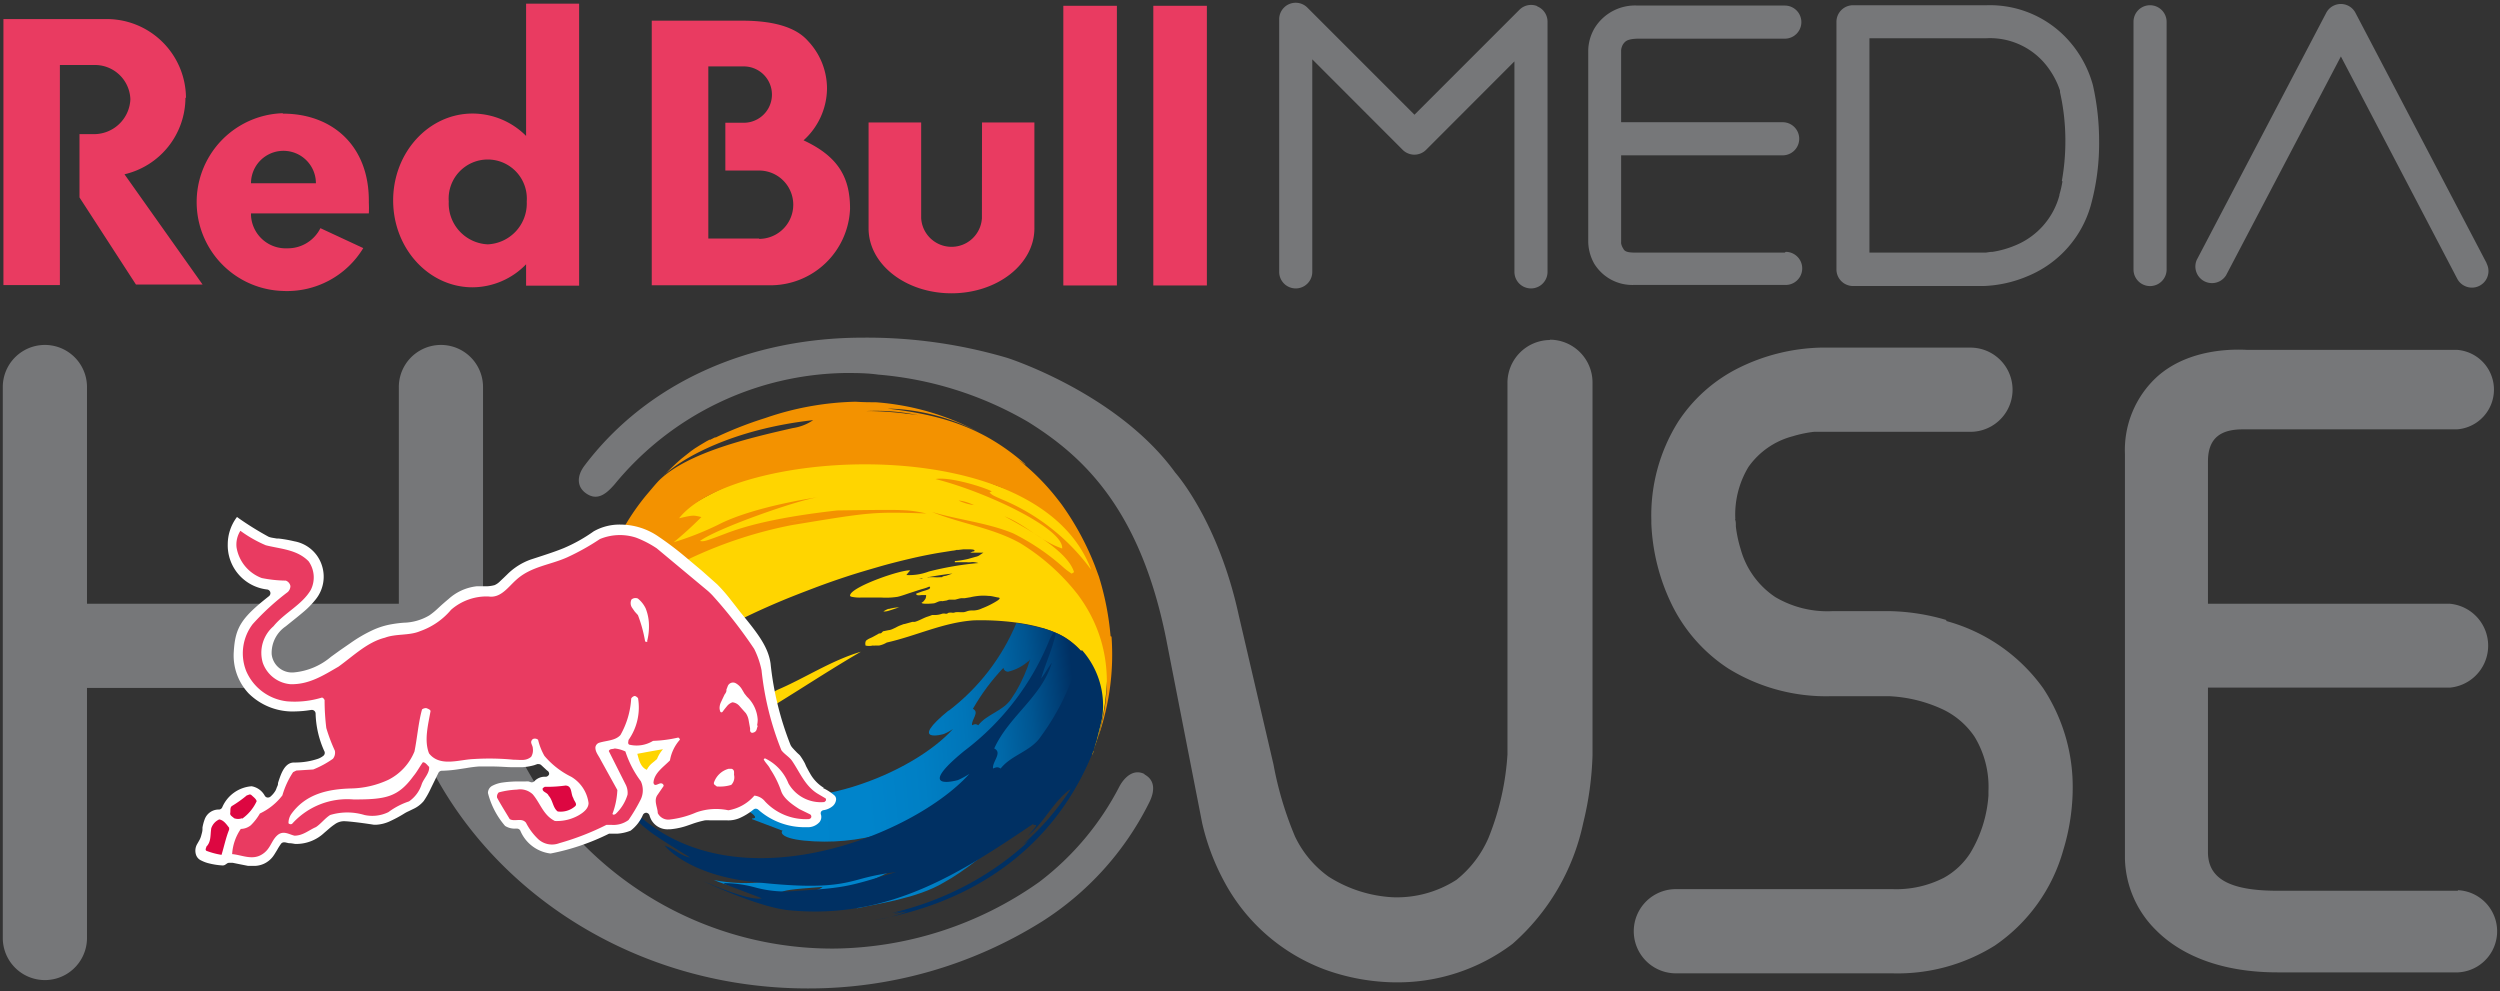
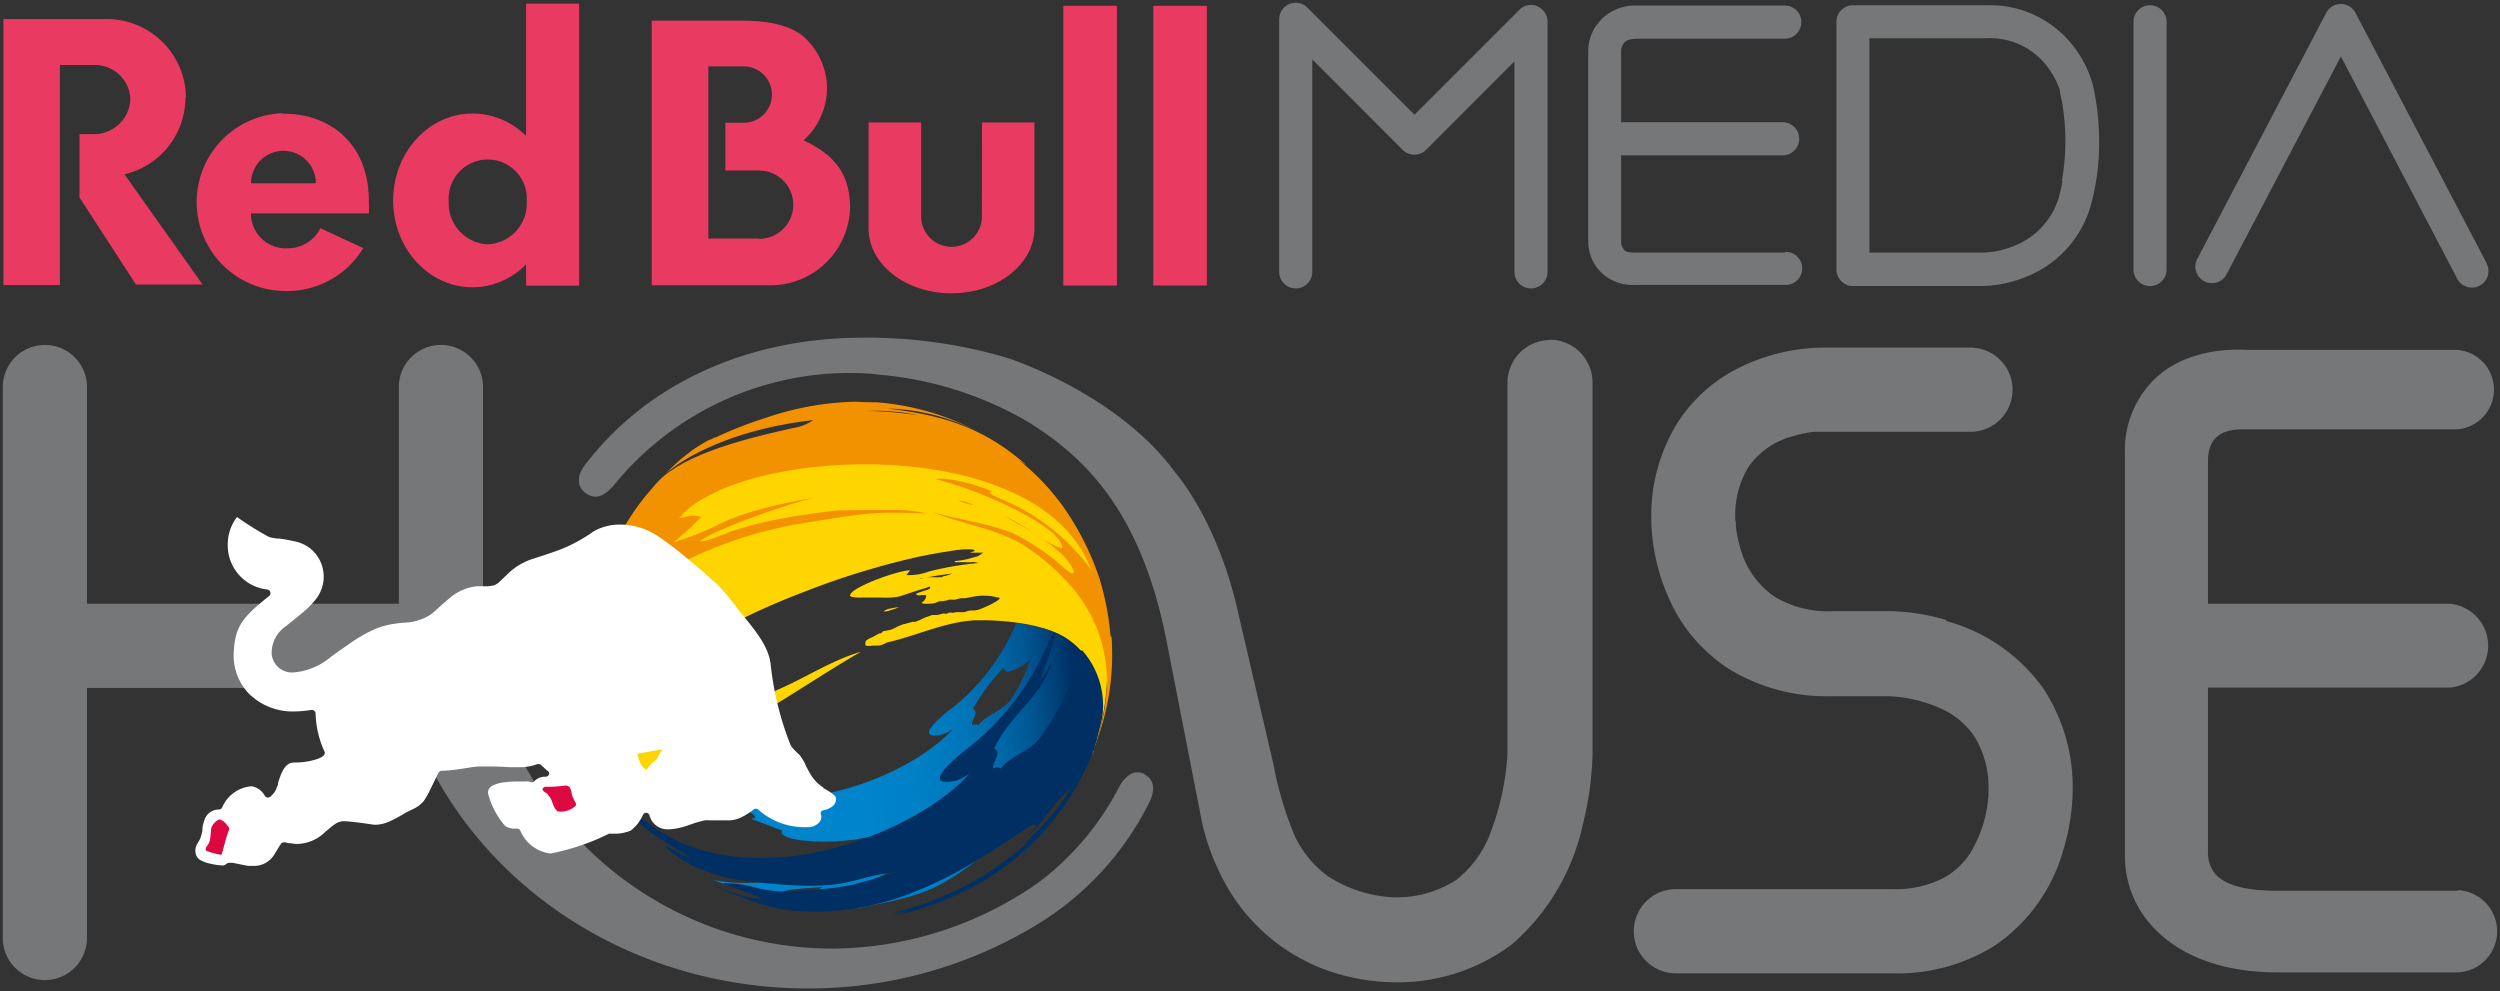
<svg xmlns="http://www.w3.org/2000/svg" xmlns:ns1="http://sodipodi.sourceforge.net/DTD/sodipodi-0.dtd" xmlns:ns2="http://www.inkscape.org/namespaces/inkscape" viewBox="0 0 1000 396.5" version="1.1" id="svg25" ns1:docname="Red Bull Media House Logo.svg" width="1000" height="396.5" ns2:version="1.4 (86a8ad7, 2024-10-11)">
  <rect x="0" y="0" width="1000" height="396.5" fill="#333333" stroke="none" />
  <ns1:namedview id="namedview25" pagecolor="#ffffff" bordercolor="#000000" borderopacity="0.25" ns2:showpageshadow="2" ns2:pageopacity="0.0" ns2:pagecheckerboard="0" ns2:deskcolor="#d1d1d1" ns2:zoom="0.95067247" ns2:cx="576.43407" ns2:cy="179.34673" ns2:window-width="1920" ns2:window-height="1017" ns2:window-x="-8" ns2:window-y="-8" ns2:window-maximized="1" ns2:current-layer="svg25" />
  <defs id="defs9">
    <style id="style1">.cls-1{fill:none;}.cls-2{fill:#767779;}.cls-3{fill:#e93b61;}.cls-4{fill:#ffd500;}.cls-5{fill:#f39200;}.cls-6{fill:#003063;}.cls-7{clip-path:url(#clip-path);}.cls-8{fill:url(#Unbenannter_Verlauf);}.cls-9{fill:#fff;}.cls-10{fill:#dd0741;}</style>
    <clipPath id="clip-path">
      <path class="cls-1" d="m 85.15,82.4 v 0 M 95.76,61.51 c 0,-0.07 0.11,-0.17 0.15,-0.24 a 14.76,14.76 0 0 1 -1.32,3 l -0.46,0.71 c -0.76,1.14 -2.24,1.39 -3.07,2.45 -0.2,-0.11 -0.25,-0.15 -0.58,0 -0.09,-0.51 0.74,-1.21 0.08,-1.53 a 19.58,19.58 0 0 1 2.85,-3.83 0.42,0.42 0 0 0 0.45,0.36 4.39,4.39 0 0 0 1.9,-1 m -7.44,4.6 c -3.87,3.16 -0.52,2.24 -0.48,2.22 a 4.3,4.3 0 0 0 0.86,-0.47 c -3.65,4.06 -14.06,8.56 -21.76,5.35 -2,-0.85 -3.43,-1.36 0.46,1 a 0.28,0.28 0 0 1 -0.12,0 c 1.65,0.83 3.7,2 2.67,2 a 0.58,0.58 0 0 1 0,0.07 v 0 0 c 0,0 0,0 2.85,1.08 -0.17,0.07 -0.32,0.68 2,0.92 a 19.71,19.71 0 0 0 7.5,-0.7 c -4.81,3.33 -10.4,5.46 -15.93,4.38 l 0.49,0.19 a 11.68,11.68 0 0 0 3.39,0.72 c 0,0.06 0,0.14 0,0.22 a 3.08,3.08 0 0 0 2.29,0.07 c 0.51,-0.26 0.71,-0.31 4,-0.56 -0.73,0.6 -1.77,0.32 -2.54,0.84 a 0.61,0.61 0 0 0 0.2,0.31 c 4.19,-0.57 8.51,-1.16 19.21,-9.87 a 2,2 0 0 1 0.47,-0.27 v 0 c -0.78,0.75 -0.78,0.75 -7.45,6.4 -1.59,1.35 -3.89,1.5 -5.38,3 0,0.06 0,0.13 0.06,0.19 v 0 h 0.07 a 2.81,2.81 0 0 0 1,0 c -0.66,0.27 -1.46,0.61 -2.45,1.05 0,0.05 -0.05,0 0,0.35 1.89,-0.43 5.63,-0.92 8.1,-2.4 3.67,-2 10.61,-8.12 13.83,-14.79 A 1.3,1.3 0 0 1 102,67 v 0.18 0 c 0.12,0.24 0.12,0.24 -0.22,1.45 a 11.4,11.4 0 0 0 0.63,-1.73 c 0.61,-5.56 -3.05,-7.6 -3.9,-8 a 10.53,10.53 0 0 0 -1.39,-0.52 v 0 H 97 a 17.16,17.16 0 0 0 -2.38,-0.49 19.94,19.94 0 0 1 -6.35,8.21" id="path1" />
    </clipPath>
    <linearGradient id="Unbenannter_Verlauf" x1="-182.62" y1="280.52" x2="-181.62" y2="280.52" gradientTransform="matrix(36.67,0,0,-36.67,6762.07,10358.45)" gradientUnits="userSpaceOnUse">
      <stop offset="0" stop-color="#0086cd" id="stop1" />
      <stop offset="0.41" stop-color="#0084cb" id="stop2" />
      <stop offset="0.56" stop-color="#007fc4" id="stop3" />
      <stop offset="0.68" stop-color="#0075b8" id="stop4" />
      <stop offset="0.77" stop-color="#0067a7" id="stop5" />
      <stop offset="0.85" stop-color="#005591" id="stop6" />
      <stop offset="0.92" stop-color="#003f76" id="stop7" />
      <stop offset="0.96" stop-color="#003063" id="stop8" />
      <stop offset="1" stop-color="#003063" id="stop9" />
    </linearGradient>
  </defs>
  <title id="title9">red-bull-media-house</title>
  <g id="Ebene_2" data-name="Ebene 2" transform="matrix(4.285,0,0,4.285,1.116,1.155)">
    <g id="Ebene_1-2" data-name="Ebene 1">
      <path class="cls-2" d="m 106.6,72 c -1,-0.53 -1.86,0.23 -2.35,1.12 A 26.31,26.31 0 0 1 96.74,82.07 33.74,33.74 0 0 1 77.5,88.28 32.69,32.69 0 0 1 44.78,56.13 h 0.05 V 35.86 a 3.93,3.93 0 0 0 -7.86,0 V 56.09 H 7.86 V 35.86 a 3.93,3.93 0 0 0 -7.86,0 v 51.43 a 3.93,3.93 0 0 0 7.86,0 V 63.95 H 37 l 0.14,-0.14 C 41.06,79.94 56.59,92 75.16,92 A 41,41 0 0 0 97,85.76 27.84,27.84 0 0 0 107,74.68 c 0.57,-1.12 0.57,-2.14 -0.45,-2.67 m 37.84,-40.54 a 4,4 0 0 0 -3.93,4 v 0 34.59 0 c 0,0 0,0 0,0.1 a 24.94,24.94 0 0 1 -1.76,7.76 10.13,10.13 0 0 1 -3,3.94 10.28,10.28 0 0 1 -5.93,1.63 v 0 a 12.36,12.36 0 0 1 -6,-1.92 9.76,9.76 0 0 1 -3.15,-3.77 32.44,32.44 0 0 1 -2,-6.7 l -3.26,-14 C 113.44,48.3 109.45,43.85 109.45,43.85 104.07,36.42 93.77,33.14 93.77,33.14 A 46.26,46.26 0 0 0 80.3,31.25 c -10.57,0 -20.11,4.15 -26,11.95 -0.71,0.94 -0.77,2 0.23,2.64 1,0.64 1.81,0 2.6,-0.92 A 28.41,28.41 0 0 1 78.64,34.55 c 1,0 2,0 3.08,0.15 a 33.18,33.18 0 0 1 14,4.42 c 4.95,3.09 10.39,7.92 12.86,20.16 l 3.38,17.28 a 21.44,21.44 0 0 0 2,5.35 17.65,17.65 0 0 0 9.49,8.34 19.89,19.89 0 0 0 6.37,1.18 h 0.1 a 17.8,17.8 0 0 0 11,-3.58 20.7,20.7 0 0 0 6.61,-11.29 30,30 0 0 0 0.87,-6.34 c 0,-0.06 0,-0.11 0,-0.17 V 35.44 a 4,4 0 0 0 -3.93,-4 m 37,26.18 a 20.06,20.06 0 0 0 -5.27,-0.84 h -5.42 a 9.54,9.54 0 0 1 -5.33,-1.32 7.91,7.91 0 0 1 -3.22,-4.46 12,12 0 0 1 -0.45,-2.11 c 0,-0.26 0,-0.47 -0.05,-0.6 -0.05,-0.13 0,-0.08 0,-0.1 v 0 a 8.6,8.6 0 0 1 1.22,-4.86 7.31,7.31 0 0 1 4.12,-2.87 11.36,11.36 0 0 1 2,-0.42 h 0.55 14.06 a 3.93,3.93 0 0 0 0,-7.86 h -14 a 18.21,18.21 0 0 0 -7.72,1.94 14.43,14.43 0 0 0 -5.58,5 16.46,16.46 0 0 0 -2.49,9.16 c 0,0.1 0,0.2 0,0.3 a 19,19 0 0 0 2,7.77 15,15 0 0 0 5.19,5.79 17.37,17.37 0 0 0 9.58,2.58 h 5.42 a 13.23,13.23 0 0 1 5.12,1.28 7.43,7.43 0 0 1 2.86,2.5 9,9 0 0 1 1.3,5.08 v 0 c 0,0 0,0.13 0,0.41 a 12,12 0 0 1 -1.69,5.36 6.89,6.89 0 0 1 -2.47,2.32 9.75,9.75 0 0 1 -4.82,1.06 h -20.2 a 3.93,3.93 0 1 0 0,7.86 h 20.2 a 17.12,17.12 0 0 0 9.57,-2.59 16,16 0 0 0 6.39,-8.9 20.15,20.15 0 0 0 0.88,-5.4 c 0,0 0,-0.06 0,-0.09 v 0 a 16.72,16.72 0 0 0 -2.75,-9.63 16.42,16.42 0 0 0 -9.09,-6.29 m 47.79,25.19 h -16.86 c -4.66,0 -6.46,-1.26 -6.46,-3.61 0,-0.29 0,-15.35 0,-15.35 h 22.57 a 3.93,3.93 0 0 0 0,-7.83 H 205.85 V 42.81 c 0,-2.19 1.19,-3 3.25,-3 h 20 a 3.72,3.72 0 0 0 0,-7.42 h -19.61 c -1,-0.05 -5.35,-0.22 -8.39,2.51 a 9.28,9.28 0 0 0 -3,7.21 v 37.8 a 9.7,9.7 0 0 0 2.9,6.65 c 2.51,2.52 6.41,3.94 11.33,3.94 h 16.87 a 3.84,3.84 0 0 0 0,-7.67" id="path9" />
      <path class="cls-3" d="m 26.11,10.3 a 8.3,8.3 0 0 0 0,16.59 8.32,8.32 0 0 0 7.54,-4 l -4,-1.86 a 3.4,3.4 0 0 1 -3.11,1.88 3.24,3.24 0 0 1 -3.37,-3.09 c 0,-0.11 0,-0.07 0,-0.17 h 11 a 9.62,9.62 0 0 0 0,-1 c 0.08,-5.37 -3.48,-8.31 -8,-8.31 m -3,6.5 a 3.03,3.03 0 0 1 6.06,0 z m -6.07,-8 A 7.4,7.4 0 0 0 9.58,1.51 H 0.06 V 26.34 H 5.33 V 5.8 H 8.48 A 3.31,3.31 0 0 1 11.91,9 3.4,3.4 0 0 1 8.38,12.25 H 7.16 v 5.91 l 5.27,8.13 h 6.22 L 11.36,16 a 7.36,7.36 0 0 0 5.69,-7.12 m 31.8,3.54 a 7.06,7.06 0 0 0 -5,-2.09 c -4.09,0 -7.41,3.63 -7.41,8.11 0,4.48 3.32,8.11 7.41,8.11 a 7,7 0 0 0 5,-2.15 v 2 H 53.8 V 0.07 h -4.95 z m -3.58,10.12 a 3.82,3.82 0 0 1 -3.64,-4 3.65,3.65 0 1 1 7.28,0 3.82,3.82 0 0 1 -3.64,4 m 62.13,3.84 h 5 V 0.27 h -5 z m -16,-6.28 a 2.84,2.84 0 0 1 -5.67,0 v -8.94 h -4.91 v 9.89 c 0,3.35 3.46,6.06 7.74,6.06 4.28,0 7.74,-2.72 7.74,-6.06 v -9.89 h -4.89 z m 7.6,6.28 h 5 V 0.27 H 99 Z M 74.75,12.83 A 6.59,6.59 0 0 0 76.94,8 6.47,6.47 0 0 0 75.15,3.54 C 74,2.24 71.88,1.66 69,1.66 h -8.42 v 24.7 h 10.94 a 7.44,7.44 0 0 0 7.57,-7.14 c 0,-2.82 -1,-4.84 -4.34,-6.39 M 70.6,22 H 65.86 V 5.93 h 3.31 a 2.63,2.63 0 1 1 0,5.26 h -1.72 v 4.46 h 3.15 a 3.19,3.19 0 0 1 0,6.38" id="path10" />
      <path class="cls-4" d="m 101.69,70.24 0.11,-0.3 v -0.15 z m -19,-13.68 a 2.28,2.28 0 0 0 -0.49,0.25 h 0.05 c 0.28,0 0.28,0 1.43,-0.39 h 0.09 A 4.3,4.3 0 0 0 82.7,56.58 M 70.5,66 v 0 l -1.81,1 c 0.52,-0.32 1.24,-0.72 1.78,-1 M 80.64,54.91 a 0.32,0.32 0 0 1 -0.14,0 v 0 h 0.15 m 5.19,-1.15 h -0.11 -0.2 l 0.31,-0.05 m 0.61,-0.08 h -0.18 q 1.31,-0.24 2.38,-0.36 l -0.6,0.21 a 1.83,1.83 0 0 0 -0.32,0.07 0.08,0.08 0 0 1 -0.08,0.06 h -0.11 a 4,4 0 0 1 -0.65,0 h -0.44 m -16.62,-9.4 a 31,31 0 0 0 -10,5.94 11.51,11.51 0 0 1 -3.24,2.27 v 0 c -0.16,0.36 -0.35,0.86 -0.51,1.22 -0.28,0.77 -0.43,1.17 -0.57,1.68 a 0.29,0.29 0 0 0 0,0.12 c 0.23,0 0.67,-0.23 2.29,-1.21 a 63.77,63.77 0 0 1 7,-3.86 3.42,3.42 0 0 1 -1.44,1.94 c -0.25,0.16 -0.56,0.39 -0.82,0.54 -1,0.55 -2,1 -2.92,1.54 -1.13,0.64 -2.21,1.37 -3.33,2 l -0.35,0.18 c -0.45,0.21 -0.7,0.1 -0.69,-0.31 0,0 0,-0.05 0,-0.09 l -0.19,0.75 a 27.45,27.45 0 0 0 -0.58,4.81 20.88,20.88 0 0 0 0.83,6.47 1.15,1.15 0 0 0 0,0.13 l 0.27,0.05 a 11.27,11.27 0 0 0 0.45,1.75 c 0.49,0.35 0.3,1 0.59,1.38 a 1.61,1.61 0 0 1 0.52,-0.1 L 57,71.5 a 6.41,6.41 0 0 0 0.82,0.23 c 0,0.9 0,0.9 0.09,1.11 l 0.25,-0.17 c 1.38,0.3 1.38,0.3 2.09,-0.28 l 0.58,-0.5 c -0.58,0.68 -0.58,0.68 -0.53,1.17 0.42,0.06 0.42,0.06 8.8,-5.77 v 0 c 3.74,-2.12 7.28,-4.56 11,-6.72 -2.78,0.82 -5.19,2.45 -7.82,3.57 l -2.33,1.36 v -0.05 c 0,0 -0.11,-0.25 -0.18,-0.27 h -0.25 a 1.21,1.21 0 0 0 -0.59,-0.05 0.47,0.47 0 0 0 -0.14,0.07 l -0.21,0.1 c -0.08,0 -0.14,0.08 -0.22,0.1 a 0.67,0.67 0 0 1 -0.29,0 h -0.15 a 1.32,1.32 0 0 1 -0.27,0 c -0.06,-0.06 0,-0.2 0.05,-0.25 a 0.67,0.67 0 0 0 0,-0.17 0.08,0.08 0 0 1 0.08,-0.06 0.29,0.29 0 0 0 0.05,-0.11 1.1,1.1 0 0 1 0.38,-0.38 l 0.55,-0.37 a 2.54,2.54 0 0 1 0.64,-0.37 h 0.25 c 0.1,0 0.1,-0.07 0.15,-0.16 0.05,-0.09 0.05,-0.06 0,-0.11 a 1.43,1.43 0 0 0 -0.33,-0.15 v 0 0 c -0.09,0 -0.06,0 -0.14,0 a 1.47,1.47 0 0 0 -0.28,0.14 3,3 0 0 1 -0.32,0.19 0.92,0.92 0 0 0 -0.17,0.2 l -0.92,0.58 h -0.06 c -0.08,0 -0.14,0 -0.21,0 -0.07,0 -0.41,0.13 -0.61,0.18 a 1.14,1.14 0 0 0 -0.45,0.15 1.43,1.43 0 0 0 -0.13,0.14 1.52,1.52 0 0 1 -0.34,0.26 0.6,0.6 0 0 1 -0.36,0.06 h -0.09 a 0.34,0.34 0 0 1 -0.16,0 v 0 c 0,0 0,0 0,0 a 0.27,0.27 0 0 1 0,-0.11 c 0,-0.08 0.14,-0.11 0.17,-0.21 0.03,-0.1 -0.38,0 -0.49,0 a 3.6,3.6 0 0 0 -0.66,0.24 c -0.18,0.09 -0.37,0.11 -0.54,0.2 -0.17,0.09 -0.38,0 -0.64,0 a 0.27,0.27 0 0 1 0,-0.19 c 0,-0.06 0.1,-0.1 0.14,-0.16 a 0.2,0.2 0 0 0 0,-0.06 l 0.26,-0.29 c 0.18,-0.18 0.45,-0.32 0.64,-0.48 0.19,-0.16 0.45,-0.43 0.68,-0.65 0,0 0.08,-0.07 0.12,-0.11 a 0.07,0.07 0 0 0 0.08,0 c 0,0 0,-0.1 0.07,-0.15 a 0.17,0.17 0 0 0 0.06,0 2.42,2.42 0 0 1 0.32,-0.25 0.2,0.2 0 0 0 0.11,-0.3 c -0.08,0 -0.11,0.11 -0.15,0.15 a 1.23,1.23 0 0 1 -0.34,0.21 2.79,2.79 0 0 1 -1,0.31 H 63.6 a 1.27,1.27 0 0 1 -0.27,0 c -0.06,-0.08 0.11,-0.3 0.15,-0.34 l 0.21,-0.28 a 0.51,0.51 0 0 0 0.09,-0.15 c 0,0 0,0 0.09,-0.06 l 0.67,-0.41 A 0.34,0.34 0 0 1 64.69,62 c 0.05,0 0.09,0 0.13,0 L 65,61.7 c 0.25,-0.17 0.56,-0.28 0.84,-0.42 0.28,-0.14 0.68,-0.49 1.07,-0.67 A 2.45,2.45 0 0 1 67.28,60.44 1,1 0 0 0 67.52,60.35 3.07,3.07 0 0 1 68,60 c 0.2,-0.09 0.41,-0.16 0.61,-0.26 0.2,-0.1 0.1,-0.08 0.15,-0.11 h 0.15 l 0.27,-0.14 0.3,-0.13 A 1.28,1.28 0 0 0 69.76,59.23 0.27,0.27 0 0 0 70,59 c 0,-0.05 0.06,-0.16 0,-0.21 a 1,1 0 0 0 -0.48,0.15 c -0.15,0.07 -0.3,0.1 -0.45,0.17 a 0.84,0.84 0 0 0 -0.22,0.13 0.24,0.24 0 0 1 -0.11,0 h -0.06 a 0.45,0.45 0 0 0 -0.19,0 2.2,2.2 0 0 0 -0.29,0.08 2.64,2.64 0 0 0 -0.55,0.28 c -0.22,0.12 -0.42,0.26 -0.65,0.36 a 5.24,5.24 0 0 1 -0.85,0.37 l -0.66,0.21 c -0.14,0 -0.28,0.09 -0.41,0.14 a 0.36,0.36 0 0 0 -0.13,0.1 0.68,0.68 0 0 1 -0.26,0.13 l -0.79,0.31 a 2,2 0 0 1 -0.24,0.08 1.81,1.81 0 0 1 -0.36,0 h -0.21 a 1.09,1.09 0 0 1 -0.42,-0.09 h -0.11 q 1.06,-0.74 2.17,-1.41 c 0.8,-0.49 1.62,-0.95 2.46,-1.38 0.84,-0.43 1.78,-0.92 2.69,-1.35 0.91,-0.43 1.9,-0.87 2.86,-1.27 0.96,-0.4 2,-0.8 3,-1.18 1,-0.38 2,-0.73 3,-1.06 1,-0.33 2,-0.62 3,-0.91 1,-0.29 1.92,-0.52 2.89,-0.75 0.97,-0.23 1.82,-0.4 2.74,-0.56 l 1.26,-0.2 a 2.35,2.35 0 0 0 0.32,-0.05 1.15,1.15 0 0 0 0.2,-0.06 l -0.08,0.05 0.6,-0.07 h 0.54 c 0.08,0 0.5,0 0.5,0.11 0,0.11 -0.11,0.08 -0.17,0.1 l -0.23,0.1 h 1 c 0,0 0.2,0 0.21,0 0.01,0 0,0.05 -0.07,0.05 l -0.3,0.21 a 1,1 0 0 1 -0.34,0.13 l -0.71,0.2 a 8.84,8.84 0 0 1 -1.06,0.18 c -0.09,0 -0.2,0 -0.17,0.12 a 0.82,0.82 0 0 0 0.22,0 h 0.86 a 2.11,2.11 0 0 0 0.44,0 1,1 0 0 1 0.31,0 3.2,3.2 0 0 1 0.38,0.08 28.93,28.93 0 0 0 -4.63,0.79 5.15,5.15 0 0 1 -2.1,0.33 4.52,4.52 0 0 1 0.36,-0.43 c -0.76,-0.11 -5.3,1.45 -5.6,2.26 v 0 c -0.05,0.13 0,0.16 0.13,0.2 a 3.58,3.58 0 0 0 0.9,0.07 c 0.37,0 0.73,0 1.08,0 H 82 a 7,7 0 0 0 1.54,-0.07 c 0.42,-0.1 0.83,-0.26 1.24,-0.39 0.41,-0.13 0.8,-0.27 1.21,-0.38 l 0.28,-0.09 a 1.22,1.22 0 0 1 0.2,-0.08 c 0.09,0 0.11,0 0.08,0.13 -0.03,0.13 -0.55,0.25 -0.67,0.29 -0.12,0.04 -0.42,0.15 -0.62,0.23 0,0.19 0.29,0.16 0.5,0.13 h 0.2 0.2 c 0.08,0 0,0.22 0,0.28 a 1.12,1.12 0 0 1 -0.15,0.23 0.58,0.58 0 0 1 -0.24,0.2 c 0,0.17 1,0.08 1.15,0.06 0.15,-0.02 0.4,-0.18 0.58,-0.2 0.18,-0.02 0.13,0 0.21,0 l 0.3,-0.05 c 0.12,0 0.22,-0.08 0.35,-0.09 h 0.24 c 0.08,0 0.17,0 0.26,0 0.09,0 0.42,-0.12 0.63,-0.14 h 0.31 l 0.54,-0.09 c 0.23,-0.06 0.47,-0.09 0.7,-0.12 a 5,5 0 0 1 1,0 c 0.3,0 0.6,0.11 0.9,0.15 0.3,0.04 -0.07,0.28 -0.19,0.35 a 8,8 0 0 1 -1.34,0.66 2,2 0 0 1 -0.9,0.2 1.34,1.34 0 0 0 -0.5,0.07 1.57,1.57 0 0 1 -0.32,0.09 h -0.3 a 3.55,3.55 0 0 0 -0.44,0 l -0.18,0.05 h -0.14 a 0.68,0.68 0 0 0 -0.3,0 c -0.11,0 -0.11,0.08 -0.23,0.09 H 88 a 0.69,0.69 0 0 0 -0.31,0 2,2 0 0 1 -0.79,0.12 h -0.1 -0.05 a 5.38,5.38 0 0 1 -0.51,0.18 c -0.37,0.14 -0.71,0.35 -1.1,0.46 a 1.89,1.89 0 0 1 -0.23,0 l -0.72,0.2 c -0.11,0 -0.23,0.07 -0.33,0.1 a 3.12,3.12 0 0 0 -0.5,0.23 l -0.26,0.12 a 1.2,1.2 0 0 1 -0.44,0.13 l -0.38,0.08 c -0.14,0 -0.18,0.11 -0.27,0.18 -0.09,0.07 -0.2,0 -0.29,0.09 l -0.55,0.3 -0.24,0.11 a 1.53,1.53 0 0 0 -0.35,0.22 0.57,0.57 0 0 0 -0.05,0.4 v 0 a 0.12,0.12 0 0 1 0,0.05 1.44,1.44 0 0 0 0.67,0 0.93,0.93 0 0 0 0.26,0 h 0.34 a 2.15,2.15 0 0 0 0.63,-0.23 l 0.09,-0.05 c 2.72,-0.61 5.29,-1.88 8.12,-2.07 0.05,0 4.74,-0.21 7.9,1.26 1,0.45 5.72,3.1 3.28,10.84 l 0.23,-0.67 a 23.33,23.33 0 0 0 0.87,-3.92 v -0.1 a 23.94,23.94 0 0 0 0.16,-4.34 23.26,23.26 0 0 0 -1.11,-6 l -0.08,-0.14 c -0.09,-0.25 0.76,-2.33 -3.86,-7 -2,-1.87 -4.81,-2 -7,-3.37 0.32,-0.11 0.32,-0.11 0.8,0 -1.87,-1.18 -4.16,-0.91 -6.15,-1.67 a 1.14,1.14 0 0 1 1,-0.3 c 0,-0.07 0,-0.19 0,-0.27 a 10.82,10.82 0 0 1 6.6,1.08 C 93.09,42.9 92.9,42.76 92.72,42.61 a 6.07,6.07 0 0 1 1.34,0.8 l 0.07,0.05 -0.18,-0.15 c -3,-2.31 -7.39,-5.26 -20.79,0.16 l -1,-0.34 c 0,0 -1.13,0.62 -1.14,0.61" id="path11" />
      <path class="cls-5" d="m 61.24,44.56 0.47,-0.48 -0.47,0.48 m 37.44,1.93 -0.06,-0.08 v 0 z m -6.16,-5.67 z m -31.29,3.76 z m 29.5,2.34 a 4.65,4.65 0 0 0 -1,-0.38 2.55,2.55 0 0 0 -0.5,-0.08 v 0 a 4.79,4.79 0 0 0 1.34,0.41 h 0.08 m 12.76,12.25 a 26.17,26.17 0 0 0 -1.09,-5.57 l -0.37,-1 A 26.07,26.07 0 0 0 99.13,47.23 C 98.83,46.8 98.81,46.77 98.44,46.3 v 0 0 a 21.2,21.2 0 0 0 -3.62,-3.64 6.71,6.71 0 0 1 0.68,0.5 L 95.38,43 c -4,-3.49 -8,-4.57 -12.8,-5.13 a 19.26,19.26 0 0 1 9.9,3 24,24 0 0 0 -11,-3.59 c -0.54,0 -1.15,0 -1.86,-0.05 a 27.52,27.52 0 0 0 -8.43,1.52 v 0 a 35.64,35.64 0 0 0 -4.46,1.73 l -0.16,0.08 h -0.09 l -0.44,0.22 h -0.08 l -0.28,0.15 -0.62,0.37 v 0 l -0.46,0.29 -0.34,0.24 -0.9,0.71 A 21,21 0 0 0 61.83,44 c 1.66,-1.53 6.32,-4.21 13.82,-5.05 a 4.53,4.53 0 0 1 -1.9,0.74 c -3.9,0.89 -9.78,2.24 -12.48,4.88 v 0 c -0.28,0.29 -0.52,0.58 -1.24,1.43 a 21.73,21.73 0 0 0 -1.71,2.4 l -0.49,0.82 c 0,0.07 0,0.19 -0.06,0.28 H 58 l -0.56,2.32 0.92,-0.75 a 9.72,9.72 0 0 0 -0.61,1.5 v 0 c -0.08,0.22 -0.19,0.5 -0.25,0.72 l 0.18,0.24 a 14.09,14.09 0 0 1 1.23,-0.87 l -0.53,0.37 c 0.36,-0.16 0.86,-0.35 1.22,-0.49 -0.37,0.48 -0.75,0.92 -1.11,1.39 a 9.36,9.36 0 0 1 1.13,-0.7 l 0.16,0.16 c 0.56,-0.07 0.89,-0.25 2.47,-1.17 l 1,-0.55 c -1,0.63 -1.12,0.71 -1.4,1.17 0.35,0 0.35,0 2.35,-1 a 40.27,40.27 0 0 1 9.44,-3.09 v 0 c 7.51,-1.24 7.51,-1.24 12.59,-1.09 -1.83,-0.37 -1.83,-0.37 -8.33,-0.28 -6.7,0.75 -9.37,1.76 -10.53,2.2 -1.89,0.72 -1.94,0.71 -2.29,0.65 1.63,-1.2 9.1,-3.81 11,-4.08 -0.06,0 -6,0.85 -9.31,2.57 A 28,28 0 0 1 62.63,50.35 34.53,34.53 0 0 0 65.21,48 c -0.76,-0.19 -0.76,-0.19 -2.08,0.11 5.16,-6.56 33.54,-8.35 38.47,4.81 a 19.64,19.64 0 0 0 -8,-6.43 C 92.39,45.98 92.35,45.94 92.11,45.7 l 0.21,-0.1 c -0.65,-0.37 -3.94,-1.4 -5.25,-1.15 4.7,1.18 12,4.64 11.82,6.48 -2,-0.67 -3.43,-2.25 -5.38,-3 2.21,1.21 5.91,3.24 6.49,5.21 l -0.22,0.14 a 6.85,6.85 0 0 1 -0.7,-0.52 v 0 a 21.28,21.28 0 0 0 -4.76,-3.24 c -2.42,-1 -5.08,-1.25 -7.58,-2 2.72,1.11 5.69,1.48 8.26,2.93 a 20.13,20.13 0 0 1 5.38,4.82 c 4.07,5.51 2.46,11.13 1.86,13.24 l -0.5,1.34 0.54,-1.4 a 23.3,23.3 0 0 0 1.22,-9.29 m -28,-11 v 0 c -0.63,0.08 -1.46,0.22 -2.08,0.31 0.61,-0.11 1.44,-0.23 2.05,-0.31 m 8.74,-9.83 A 31.9,31.9 0 0 0 80.86,38.1 h -0.21 a 18.9,18.9 0 0 1 4.8,0.39 c -0.46,-0.07 -0.68,-0.1 -1.24,-0.15 M 61.83,44 61.7,44.12 v 0 l 0.09,-0.1 m 36.71,2.36 v -0.05 0 0" id="path12" />
      <path class="cls-6" d="m 101.83,69.85 c 0.09,-0.24 0.17,-0.49 0.25,-0.74 l -0.23,0.67 v 0.07" id="path13" />
      <path class="cls-6" d="m 66.16,73.69 a 2.93,2.93 0 0 0 -0.68,-0.34 l 0.68,0.34" id="path14" />
      <g class="cls-7" clip-path="url(#clip-path)" id="g14">
        <rect class="cls-8" x="62.43" y="56.23" width="41.74" height="30.16" transform="rotate(-5,83.283,71.331)" id="rect14" style="fill:url(#Unbenannter_Verlauf)" />
      </g>
      <path class="cls-6" d="m 102.09,68.93 v -0.06 c 0,-0.19 0.09,-0.38 0.13,-0.56 a 25,25 0 0 1 -7,10.25 5.36,5.36 0 0 0 0.79,-0.63 4.22,4.22 0 0 0 -0.68,0.78 c 0.27,-0.24 0.5,-0.44 0.78,-0.65 -0.08,0.17 -0.08,0.17 -1.74,1.81 a 24.1,24.1 0 0 0 7.27,-9.66 l 0.14,-0.41 c 0.09,-0.29 0.17,-0.58 0.25,-0.86" id="path15" />
-       <path class="cls-6" d="m 101.75,70.07 v 0.09 -0.09" id="path16" />
      <path class="cls-6" d="m 67.29,74.23 -1.13,-0.54 a 4.46,4.46 0 0 0 1.13,0.54" id="path17" />
-       <path class="cls-5" d="m 101.71,70.2 v 0 -0.07 -0.09 l 0.05,-0.14 v -0.08 -0.07 z" id="path18" />
      <path class="cls-6" d="m 100.62,60.47 a 22.37,22.37 0 0 1 -3.71,8 c -0.92,1.4 -2.75,1.72 -3.76,3 -0.24,-0.13 -0.32,-0.17 -0.71,0 -0.1,-0.63 0.91,-1.48 0.11,-1.87 1.35,-3 4.43,-4.81 5.38,-8 -0.37,0.46 -0.63,1 -1,1.46 0.42,-1.42 1.06,-2.76 1.37,-4.21 l -0.22,-0.09 -0.33,0.6 a 24.48,24.48 0 0 1 -8,10.47 c -4.74,3.88 -0.64,2.74 -0.59,2.72 a 7.57,7.57 0 0 0 1.07,-0.58 C 84.6,78.24 65.69,85.39 57,73.19 c 0.08,0.12 0.18,0.3 0.27,0.43 2.11,3.21 2.11,3.21 6.89,6.16 -0.89,-0.16 -1.53,-0.85 -2.37,-1.11 0,0 2.05,2.67 8.13,3.37 6.49,0.74 8.33,0.25 10.28,-0.29 a 22.43,22.43 0 0 1 3.17,-0.61 v 0 c -4.79,1.47 -4.79,1.47 -10.14,1.81 a 10.72,10.72 0 0 1 -3,-0.38 11.19,11.19 0 0 0 -2.88,-0.4 0.47,0.47 0 0 1 0,0.08 h -0.06 0.07 c 0,0 0,0 3.49,1.33 -0.21,0.08 -1.23,0.22 -5.47,-1.6 0,0 5.08,2.43 8,2.72 9.46,0.93 16.25,-3.65 22.82,-8.07 0,0 0,0.08 0,0.11 h 0.26 c 0,0.15 0,0.15 -0.76,1 1.55,-1.25 2.35,-3.2 4,-4.37 -0.15,0.69 -5.28,8.93 -16.7,11.58 a 9.39,9.39 0 0 0 1.33,-0.26 c -0.79,0.22 -0.81,0.24 -1.14,0.35 l 1.27,-0.24 a 13.48,13.48 0 0 1 -3.08,0.81 C 91.27,83.9 98.52,78.28 101.8,69.77 a 28,28 0 0 0 0.82,-3 7.78,7.78 0 0 0 -1.86,-6.33" id="path19" />
      <path class="cls-9" d="m 76.65,73.28 a 3.65,3.65 0 0 1 -1.32,-1.4 C 75.21,71.68 75.11,71.48 75,71.28 L 74.88,71 A 5.83,5.83 0 0 0 74.4,70.23 L 74.15,70 73.88,69.72 C 73.8,69.63 73.72,69.55 73.66,69.47 a 0.91,0.91 0 0 1 -0.13,-0.21 28.59,28.59 0 0 1 -1.86,-7.6 c -0.22,-1.52 -1.15,-2.75 -2.66,-4.59 -0.19,-0.23 -0.4,-0.5 -0.62,-0.79 L 67.91,55.67 A 15,15 0 0 0 66.69,54.28 L 65.25,53 63.64,51.65 a 29.76,29.76 0 0 0 -2.4,-1.81 6.28,6.28 0 0 0 -3.56,-1.14 4.88,4.88 0 0 0 -2.52,0.63 14.73,14.73 0 0 1 -2.78,1.56 c -0.66,0.27 -1.34,0.5 -2.2,0.78 l -0.89,0.29 a 5.91,5.91 0 0 0 -2.17,1.36 l -0.34,0.33 -0.35,0.33 a 1.63,1.63 0 0 1 -0.52,0.37 3.14,3.14 0 0 1 -0.74,0.11 h -0.55 -0.39 a 4.68,4.68 0 0 0 -2.61,1.18 c -0.3,0.25 -0.59,0.5 -0.86,0.75 l -0.13,0.12 a 6.52,6.52 0 0 1 -0.82,0.67 4.91,4.91 0 0 1 -2.38,0.68 11.49,11.49 0 0 0 -1.34,0.18 7.12,7.12 0 0 0 -1.62,0.54 13.36,13.36 0 0 0 -2,1.17 l -1,0.69 -0.83,0.6 a 6.22,6.22 0 0 1 -3.47,1.46 1.91,1.91 0 0 1 -2.07,-1.7 3,3 0 0 1 1.31,-2.6 l 0.52,-0.42 c 0.39,-0.31 0.75,-0.6 1.08,-0.88 A 8.13,8.13 0 0 0 29.22,55.67 3.38,3.38 0 0 0 29.8,52.55 3.31,3.31 0 0 0 27.21,50.26 12.25,12.25 0 0 0 25.74,50 H 25.57 L 25.16,49.93 A 1.82,1.82 0 0 1 24.82,49.84 28.45,28.45 0 0 1 22,48.09 l -0.14,-0.1 -0.1,0.14 a 4.23,4.23 0 0 0 -0.76,2.39 4.15,4.15 0 0 0 3.69,4.24 0.35,0.35 0 0 1 0.16,0.62 c -2.6,2.05 -3.16,2.93 -3.29,5.23 a 5.16,5.16 0 0 0 1.38,3.84 5.82,5.82 0 0 0 4.38,1.69 A 10.05,10.05 0 0 0 28.8,66 h 0.05 a 0.35,0.35 0 0 1 0.35,0.32 9.07,9.07 0 0 0 0.8,3.5 0.35,0.35 0 0 1 -0.06,0.45 1.75,1.75 0 0 1 -0.51,0.29 6.7,6.7 0 0 1 -2.24,0.35 c -0.52,0 -0.91,0.36 -1.23,1.14 -0.1,0.25 -0.19,0.52 -0.27,0.78 v 0.07 c 0,0.13 -0.08,0.25 -0.12,0.36 a 1.86,1.86 0 0 1 -0.11,0.27 2.25,2.25 0 0 1 -0.47,0.56 0.36,0.36 0 0 1 -0.23,0.09 H 24.7 A 0.35,0.35 0 0 1 24.45,74 1.74,1.74 0 0 0 23.25,73.13 h -0.07 a 3.25,3.25 0 0 0 -2.69,1.95 0.35,0.35 0 0 1 -0.29,0.22 h -0.1 a 1.39,1.39 0 0 0 -1.26,0.93 4.33,4.33 0 0 0 -0.2,0.75 v 0.17 c 0,0.19 -0.07,0.4 -0.12,0.59 a 1.81,1.81 0 0 1 -0.18,0.44 l -0.12,0.21 -0.08,0.14 a 1.23,1.23 0 0 0 -0.1,1 0.89,0.89 0 0 0 0.49,0.53 3.24,3.24 0 0 0 0.78,0.28 6.63,6.63 0 0 0 1.21,0.18 0.46,0.46 0 0 0 0.23,-0.06 l 0.16,-0.11 a 0.39,0.39 0 0 1 0.23,-0.08 h 0.05 0.26 l 0.74,0.15 v 0 l 0.71,0.14 h 0.28 0.18 v 0 a 2.21,2.21 0 0 0 1.87,-0.89 4.12,4.12 0 0 0 0.24,-0.37 l 0.13,-0.21 0.09,-0.16 c 0.09,-0.15 0.18,-0.29 0.28,-0.43 a 0.35,0.35 0 0 1 0.28,-0.14 h 0.09 l 0.36,0.08 c 0.26,0 0.49,0.06 0.59,0.07 H 27.5 A 3.81,3.81 0 0 0 30,77.48 l 0.21,-0.18 0.29,-0.25 a 5.27,5.27 0 0 1 0.47,-0.36 1.5,1.5 0 0 1 0.83,-0.3 h 0.06 c 0.25,0 1.19,0.08 2.79,0.33 h 0.21 a 3.54,3.54 0 0 0 1.37,-0.37 11.68,11.68 0 0 0 1.3,-0.71 3.11,3.11 0 0 1 0.35,-0.18 v 0 l 0.41,-0.2 a 2.81,2.81 0 0 0 1,-0.75 7.88,7.88 0 0 0 0.67,-1.19 l 0.26,-0.53 0.45,-0.92 a 0.36,0.36 0 0 1 0.32,-0.19 H 41 a 12.09,12.09 0 0 0 1.6,-0.15 l 0.66,-0.1 a 11.82,11.82 0 0 1 1.19,-0.15 h 0.56 0.63 c 0.8,0 1.45,0.07 2,0.07 0.32,0 0.6,0 0.84,0 a 5.25,5.25 0 0 0 1.13,-0.19 l 0.28,-0.1 a 0.33,0.33 0 0 1 0.14,0 0.35,0.35 0 0 1 0.24,0.1 l 0.54,0.5 A 0.35,0.35 0 0 1 51,72 0.36,0.36 0 0 1 50.7,72.24 h -0.21 a 1.33,1.33 0 0 0 -0.83,0.38 0.35,0.35 0 0 1 -0.42,0.11 l -0.15,-0.05 a 1.17,1.17 0 0 0 -0.3,0 h -0.44 a 10.73,10.73 0 0 0 -1.7,0.1 2.89,2.89 0 0 0 -0.93,0.29 0.75,0.75 0 0 0 -0.43,0.69 7.49,7.49 0 0 0 1.6,3.07 1.69,1.69 0 0 0 1,0.25 H 48 a 0.35,0.35 0 0 1 0.31,0.19 3.51,3.51 0 0 0 2.78,2.13 h 0.07 a 21.38,21.38 0 0 0 5.44,-1.85 h 0.07 0.2 0.36 0.18 a 4.07,4.07 0 0 0 1.2,-0.28 3.69,3.69 0 0 0 1.15,-1.48 0.35,0.35 0 0 1 0.31,-0.19 v 0 a 0.35,0.35 0 0 1 0.3,0.25 2.08,2.08 0 0 0 0.16,0.4 1.73,1.73 0 0 0 1.67,0.89 h 0.13 a 6.58,6.58 0 0 0 1.66,-0.37 l 0.29,-0.1 a 9,9 0 0 1 1.26,-0.36 2.94,2.94 0 0 1 0.48,0 h 0.26 0.5 0.34 0.5 a 2.66,2.66 0 0 0 1.2,-0.23 5.52,5.52 0 0 0 1.18,-0.72 l 0.09,-0.07 a 0.35,0.35 0 0 1 0.2,-0.07 0.39,0.39 0 0 1 0.23,0.09 6.52,6.52 0 0 0 4.36,1.64 h 0.22 a 1.45,1.45 0 0 0 1.15,-0.49 0.77,0.77 0 0 0 0.13,-0.67 0.36,0.36 0 0 1 0,-0.28 0.34,0.34 0 0 1 0.23,-0.15 1.73,1.73 0 0 0 0.86,-0.38 0.92,0.92 0 0 0 0.32,-0.63 0.48,0.48 0 0 0 -0.16,-0.37 4.58,4.58 0 0 0 -1.07,-0.69 m -15.52,-2.7 c -0.24,0.3 -0.6,0.39 -0.92,1 -0.65,-0.26 -0.77,-1.12 -0.89,-1.49 0.52,-0.1 1.75,-0.33 2.4,-0.43 a 3,3 0 0 0 -0.59,1" id="path20" />
-       <path class="cls-3" d="m 76.13,73.86 c -1.22,-0.71 -1.7,-2 -2.45,-3.1 -0.26,-0.38 -0.73,-0.63 -1,-1 a 27.72,27.72 0 0 1 -1.85,-7.46 8,8 0 0 0 -0.69,-2 43.49,43.49 0 0 0 -3.9,-5 c -0.12,-0.12 -0.12,-0.13 -0.39,-0.38 l -4.8,-4 a 9.61,9.61 0 0 0 -1.93,-1 4.87,4.87 0 0 0 -3.38,0.13 22.06,22.06 0 0 1 -3.06,1.71 c -1.58,0.71 -3.36,0.85 -4.72,2.07 -0.79,0.69 -1.46,1.76 -2.63,1.58 a 5.05,5.05 0 0 0 -3.48,1.24 6.64,6.64 0 0 1 -2.9,2 c -1,0.43 -2.25,0.22 -3.28,0.61 -1.64,0.41 -2.94,1.7 -4.33,2.7 -1.4,0.81 -2.74,1.68 -4.48,1.64 a 3,3 0 0 1 -2.59,-2 3.28,3.28 0 0 1 1,-3.41 c 1,-1.24 2.67,-2 3.48,-3.39 a 2.6,2.6 0 0 0 -0.2,-2.67 c -1.08,-1.11 -2.62,-1.15 -4,-1.5 a 11.94,11.94 0 0 1 -2.37,-1.35 2.4,2.4 0 0 0 -0.36,1.54 3.69,3.69 0 0 0 2.35,2.87 12.08,12.08 0 0 0 2.25,0.24 0.67,0.67 0 0 1 0.43,0.51 0.79,0.79 0 0 1 -0.24,0.55 23.41,23.41 0 0 0 -3.28,3 4.49,4.49 0 0 0 -0.6,4.4 4.72,4.72 0 0 0 3.81,2.81 8.65,8.65 0 0 0 3.24,-0.35 c 0.14,0 0.2,0.14 0.26,0.22 a 21.42,21.42 0 0 0 0.16,2.62 15.87,15.87 0 0 0 0.8,2.12 0.91,0.91 0 0 1 -0.18,0.75 8.76,8.76 0 0 1 -1.84,1 l -1.58,0.1 -0.3,0.15 a 7.9,7.9 0 0 0 -1,2.17 5.7,5.7 0 0 1 -2.1,1.69 5,5 0 0 1 -0.85,1.1 1.53,1.53 0 0 1 -0.93,0.34 4.63,4.63 0 0 0 -0.81,2.35 c 0.89,0.08 1.82,0.57 2.7,0.08 0.88,-0.49 0.91,-1.26 1.48,-1.8 0.57,-0.54 1.12,-0.12 1.64,0 0.79,0 1.36,-0.53 2,-0.8 0.46,-0.3 0.85,-0.83 1.33,-1.13 a 5.54,5.54 0 0 1 3.2,0 3.42,3.42 0 0 0 2.24,-0.27 6.77,6.77 0 0 1 1.92,-1 3.07,3.07 0 0 0 1.19,-1.62 c 0.2,-0.54 0.73,-1 0.69,-1.6 -0.16,-0.14 -0.35,-0.45 -0.59,-0.43 -0.31,0.43 -0.53,0.87 -0.87,1.28 -1.46,2 -2.62,2.19 -5.59,2.19 A 6.91,6.91 0 0 0 27,76.64 0.28,0.28 0 0 1 26.67,76.58 1.49,1.49 0 0 1 26.91,75.75 c 1.36,-1.92 3.46,-2.37 5.69,-2.42 a 8.62,8.62 0 0 0 3.4,-0.81 5.13,5.13 0 0 0 2.43,-2.64 c 0.26,-1.28 0.36,-2.65 0.69,-3.87 0,-0.12 0.34,-0.21 0.44,-0.17 0.1,0.04 0.36,0.13 0.37,0.27 -0.22,1.26 -0.62,2.74 -0.14,3.95 1,1.28 2.78,0.59 4.1,0.53 a 23.56,23.56 0 0 1 3.8,0.06 c 0.65,0 1.13,0.14 1.63,-0.27 a 1.16,1.16 0 0 0 0.16,-0.77 c 0,-0.36 -0.35,-0.58 0,-0.89 a 0.46,0.46 0 0 1 0.49,0.07 5.71,5.71 0 0 0 0.59,1.5 7.74,7.74 0 0 0 2.5,1.95 3.35,3.35 0 0 1 1.62,2.45 c 0,0.53 -0.49,0.89 -0.89,1.13 a 4.13,4.13 0 0 1 -2.25,0.55 C 50.46,75.84 50.18,74.71 49.47,73.88 A 1.71,1.71 0 0 0 48,73.44 7.85,7.85 0 0 0 46.3,73.7 0.55,0.55 0 0 0 46.14,74.19 c 0.36,0.67 0.77,1.31 1.18,2 0.47,0.28 1.11,-0.16 1.52,0.34 a 5.61,5.61 0 0 0 1.16,1.55 1.9,1.9 0 0 0 1.95,0.36 24.56,24.56 0 0 0 4.4,-1.71 h 0.46 a 2.38,2.38 0 0 0 1.6,-0.45 15.81,15.81 0 0 0 1.15,-1.94 2,2 0 0 0 0,-1.68 9.53,9.53 0 0 1 -1.44,-2.78 3.07,3.07 0 0 0 -1,-0.28 c -0.18,0.08 -0.45,0 -0.55,0.24 L 58.16,73 a 1.68,1.68 0 0 1 0.16,0.91 4.08,4.08 0 0 1 -1.11,1.8 c -0.1,0.06 -0.22,0.12 -0.3,0 a 7.25,7.25 0 0 0 0.46,-2.23 L 55.81,70.66 C 55.63,70.28 55.3,69.93 55.32,69.49 a 0.52,0.52 0 0 1 0.34,-0.42 c 0.69,-0.22 1.52,-0.19 2,-0.73 a 7.81,7.81 0 0 0 1,-3.4 0.49,0.49 0 0 1 0.32,-0.24 c 0.12,0 0.26,0.14 0.32,0.2 a 5.27,5.27 0 0 1 -0.89,3.91 c 0,0.14 -0.1,0.32 0.06,0.43 a 2.93,2.93 0 0 0 2.23,-0.35 12.24,12.24 0 0 0 2.35,-0.31 0.27,0.27 0 0 1 0.16,0.2 3.88,3.88 0 0 0 -0.93,1.93 c -0.61,0.63 -1.48,1.18 -1.54,2.09 0.1,0.45 0.49,0 0.75,0.06 a 0.24,0.24 0 0 1 0.2,0.24 l -0.61,0.89 c -0.32,0.53 0.06,1.14 0.06,1.64 a 1.1,1.1 0 0 0 1.06,0.61 8.74,8.74 0 0 0 2.53,-0.67 5.5,5.5 0 0 1 3,-0.2 4.1,4.1 0 0 0 2.43,-1.37 1.47,1.47 0 0 1 1,0.55 5.21,5.21 0 0 0 4.12,1.64 l 0.14,-0.08 a 0.24,0.24 0 0 0 -0.06,-0.36 l -1,-0.49 c -0.67,-0.43 -1.5,-1 -1.72,-1.74 a 9,9 0 0 0 -1,-2 c -0.14,-0.33 -0.47,-0.59 -0.61,-0.91 0,0 0.08,-0.1 0.14,-0.08 a 4.37,4.37 0 0 1 2.17,2.33 3.47,3.47 0 0 0 3.35,1.74 l 0.12,-0.1 a 0.21,0.21 0 0 0 0,-0.24 z M 60.22,59.6 v 0 0 0 a 0.2,0.2 0 0 1 -0.26,0 v 0 0 A 12.9,12.9 0 0 0 59.29,57.15 L 59,56.83 58.93,56.73 58.77,56.5 a 0.77,0.77 0 0 1 -0.08,-0.81 v 0 a 0.59,0.59 0 0 1 0.59,-0.09 v 0 a 2.66,2.66 0 0 1 0.73,0.92 4.39,4.39 0 0 1 0.31,1.69 5.38,5.38 0 0 1 -0.18,1.4 v 0 M 68,73 v 0 a 3.54,3.54 0 0 1 -1.26,0.15 v 0 H 66.66 L 66.46,73 a 0.2,0.2 0 0 1 -0.07,-0.23 2,2 0 0 1 1.35,-1.27 h 0.15 0.15 a 0.3,0.3 0 0 1 0.22,0.25 2.78,2.78 0 0 1 0,0.31 A 1,1 0 0 1 68,73 m 2.48,-5.52 -0.06,0.17 -0.05,0.18 a 0.4,0.4 0 0 1 -0.29,0.28 0.24,0.24 0 0 1 -0.22,0 0.25,0.25 0 0 1 -0.1,-0.21 V 67.72 L 69.63,67 A 1.69,1.69 0 0 0 69.36,66.3 L 69.09,66 68.78,65.65 a 1,1 0 0 0 -0.67,-0.36 1.13,1.13 0 0 0 -0.5,0.35 l -0.22,0.27 -0.19,0.25 c -0.07,0.12 -0.22,0.05 -0.22,0 v 0 0 a 1,1 0 0 1 -0.07,-0.35 1.32,1.32 0 0 1 0.12,-0.51 l 0.16,-0.34 0.19,-0.4 v 0 a 0.85,0.85 0 0 0 0.17,-0.32 V 64.1 l 0.11,-0.28 a 0.53,0.53 0 0 1 0.78,-0.3 1.58,1.58 0 0 1 0.59,0.61 l 0.09,0.15 0.11,0.19 0.24,0.3 a 3.21,3.21 0 0 1 1,2.14 2.6,2.6 0 0 1 -0.06,0.54" id="path21" />
-       <path class="cls-10" d="m 22.34,76.16 a 4.1,4.1 0 0 0 1.36,-1.64 c -0.06,-0.22 -0.29,-0.38 -0.47,-0.55 -0.18,-0.17 -0.3,0 -0.44,0 a 10.92,10.92 0 0 1 -1.4,1 c -0.2,0.14 -0.12,0.45 -0.16,0.67 -0.04,0.22 0.24,0.34 0.36,0.47 a 1.08,1.08 0 0 0 0.75,0" id="path22" />
      <path class="cls-10" d="m 20.21,76.22 a 1.38,1.38 0 0 0 -0.75,0.83 c -0.1,0.65 0,1.26 -0.46,1.72 0,0.12 -0.14,0.26 0,0.38 a 7,7 0 0 0 1.42,0.38 c 0.24,-0.79 0.42,-1.66 0.71,-2.35 V 77 c -0.24,-0.3 -0.49,-0.69 -0.89,-0.77" id="path23" />
      <path class="cls-10" d="m 50.95,74 c 0.41,0.45 0.39,1.13 0.85,1.48 A 2.06,2.06 0 0 0 53.42,75 C 53.68,74.78 53.3,74.49 53.26,74.23 53,73.85 53.18,73.08 52.53,73.06 a 13.08,13.08 0 0 1 -1.94,0.12 l -0.18,0.12 c -0.12,0.38 0.45,0.38 0.55,0.73" id="path24" />
      <path class="cls-2" d="m 143.26,0.31 a 1.54,1.54 0 0 0 -1.68,0.33 l -9.8,9.8 -10,-10 a 1.54,1.54 0 0 0 -2.63,1.09 v 23.58 a 1.545,1.545 0 1 0 3.09,0 V 5.27 l 8.44,8.45 a 1.55,1.55 0 0 0 2.18,0 l 8.25,-8.26 v 19.65 a 1.545,1.545 0 1 0 3.09,0 V 1.74 a 1.54,1.54 0 0 0 -1,-1.43 m 23.15,23 h -14 c -1,0 -1,-0.25 -1.14,-0.47 a 1.33,1.33 0 0 1 -0.14,-0.39 1.12,1.12 0 0 1 0,-0.12 v 0 -8.1 h 15.08 a 1.545,1.545 0 1 0 0,-3.09 H 151.07 V 4.41 a 1.36,1.36 0 0 1 0.2,-0.58 c 0.18,-0.21 0.3,-0.46 1.34,-0.49 h 13.74 a 1.545,1.545 0 0 0 0,-3.09 h -13.73 a 4.43,4.43 0 0 0 -4,2.06 A 4.31,4.31 0 0 0 148,4.4 v 17.93 a 4.35,4.35 0 0 0 0.55,2 4.17,4.17 0 0 0 3.71,2 h 14.17 a 1.545,1.545 0 1 0 0,-3.09 M 193.2,3.93 a 9.84,9.84 0 0 0 -8,-3.71 h -12.49 a 1.55,1.55 0 0 0 -1.54,1.54 v 23.13 a 1.55,1.55 0 0 0 1.54,1.54 h 12.18 a 11.51,11.51 0 0 0 4.15,-0.93 10.11,10.11 0 0 0 5.87,-6.59 21.83,21.83 0 0 0 0.78,-6 23.81,23.81 0 0 0 -0.58,-5.23 10.36,10.36 0 0 0 -1.9,-3.74 m -0.94,12.72 c -0.08,0.45 -0.16,0.8 -0.22,1 l -0.07,0.26 v 0.06 a 7,7 0 0 1 -4.12,4.66 9.06,9.06 0 0 1 -2.11,0.6 c -0.28,0 -0.5,0.06 -0.64,0.07 H 174.25 V 3.3 h 10.92 a 6.72,6.72 0 0 1 5.6,2.54 7.82,7.82 0 0 1 1.06,1.79 c 0.1,0.24 0.17,0.44 0.21,0.57 v 0.14 0 a 20.56,20.56 0 0 1 0.5,4.54 21.09,21.09 0 0 1 -0.33,3.75 m 8.23,-16.41 a 1.54,1.54 0 0 0 -1.54,1.54 v 23.13 a 1.545,1.545 0 1 0 3.09,0 V 1.77 A 1.55,1.55 0 0 0 200.44,0.22 M 231.86,24.29 219.62,0.93 a 1.54,1.54 0 0 0 -2.73,0 L 204.8,24 a 1.55,1.55 0 0 0 2.74,1.43 v 0 L 218.26,5 229.12,25.75 a 1.545,1.545 0 1 0 2.74,-1.43" id="path25" />
    </g>
  </g>
</svg>